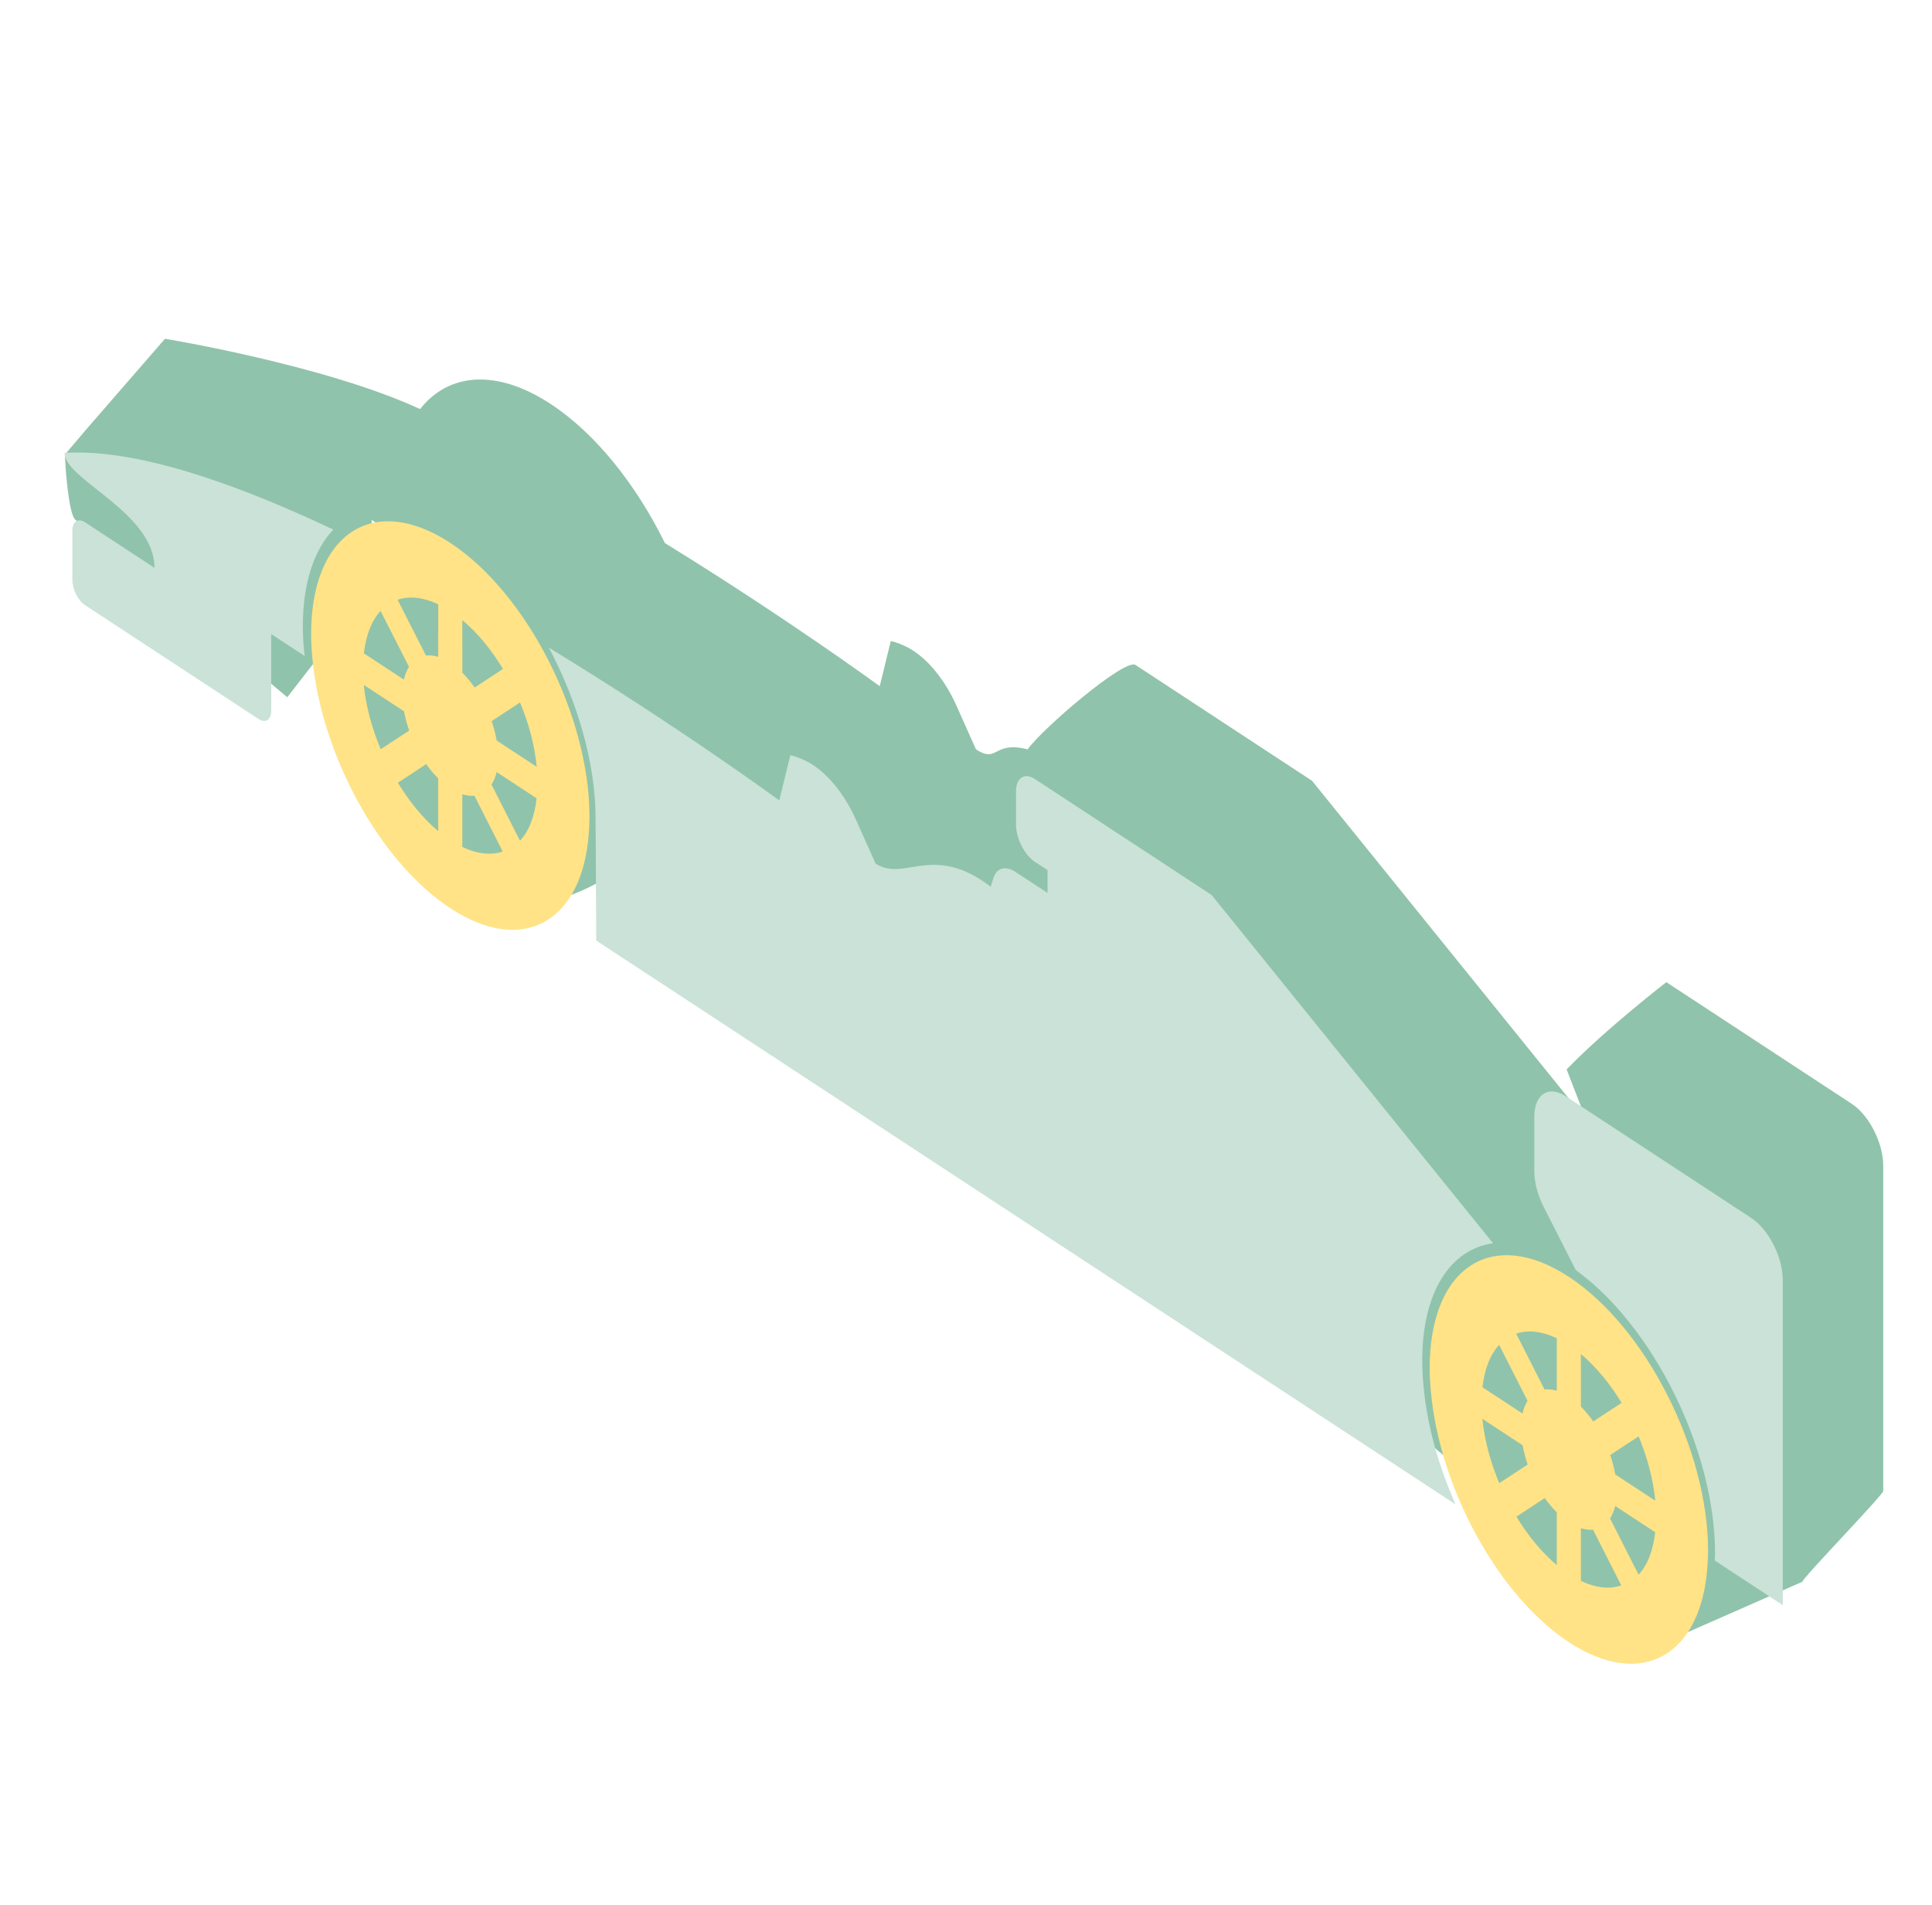
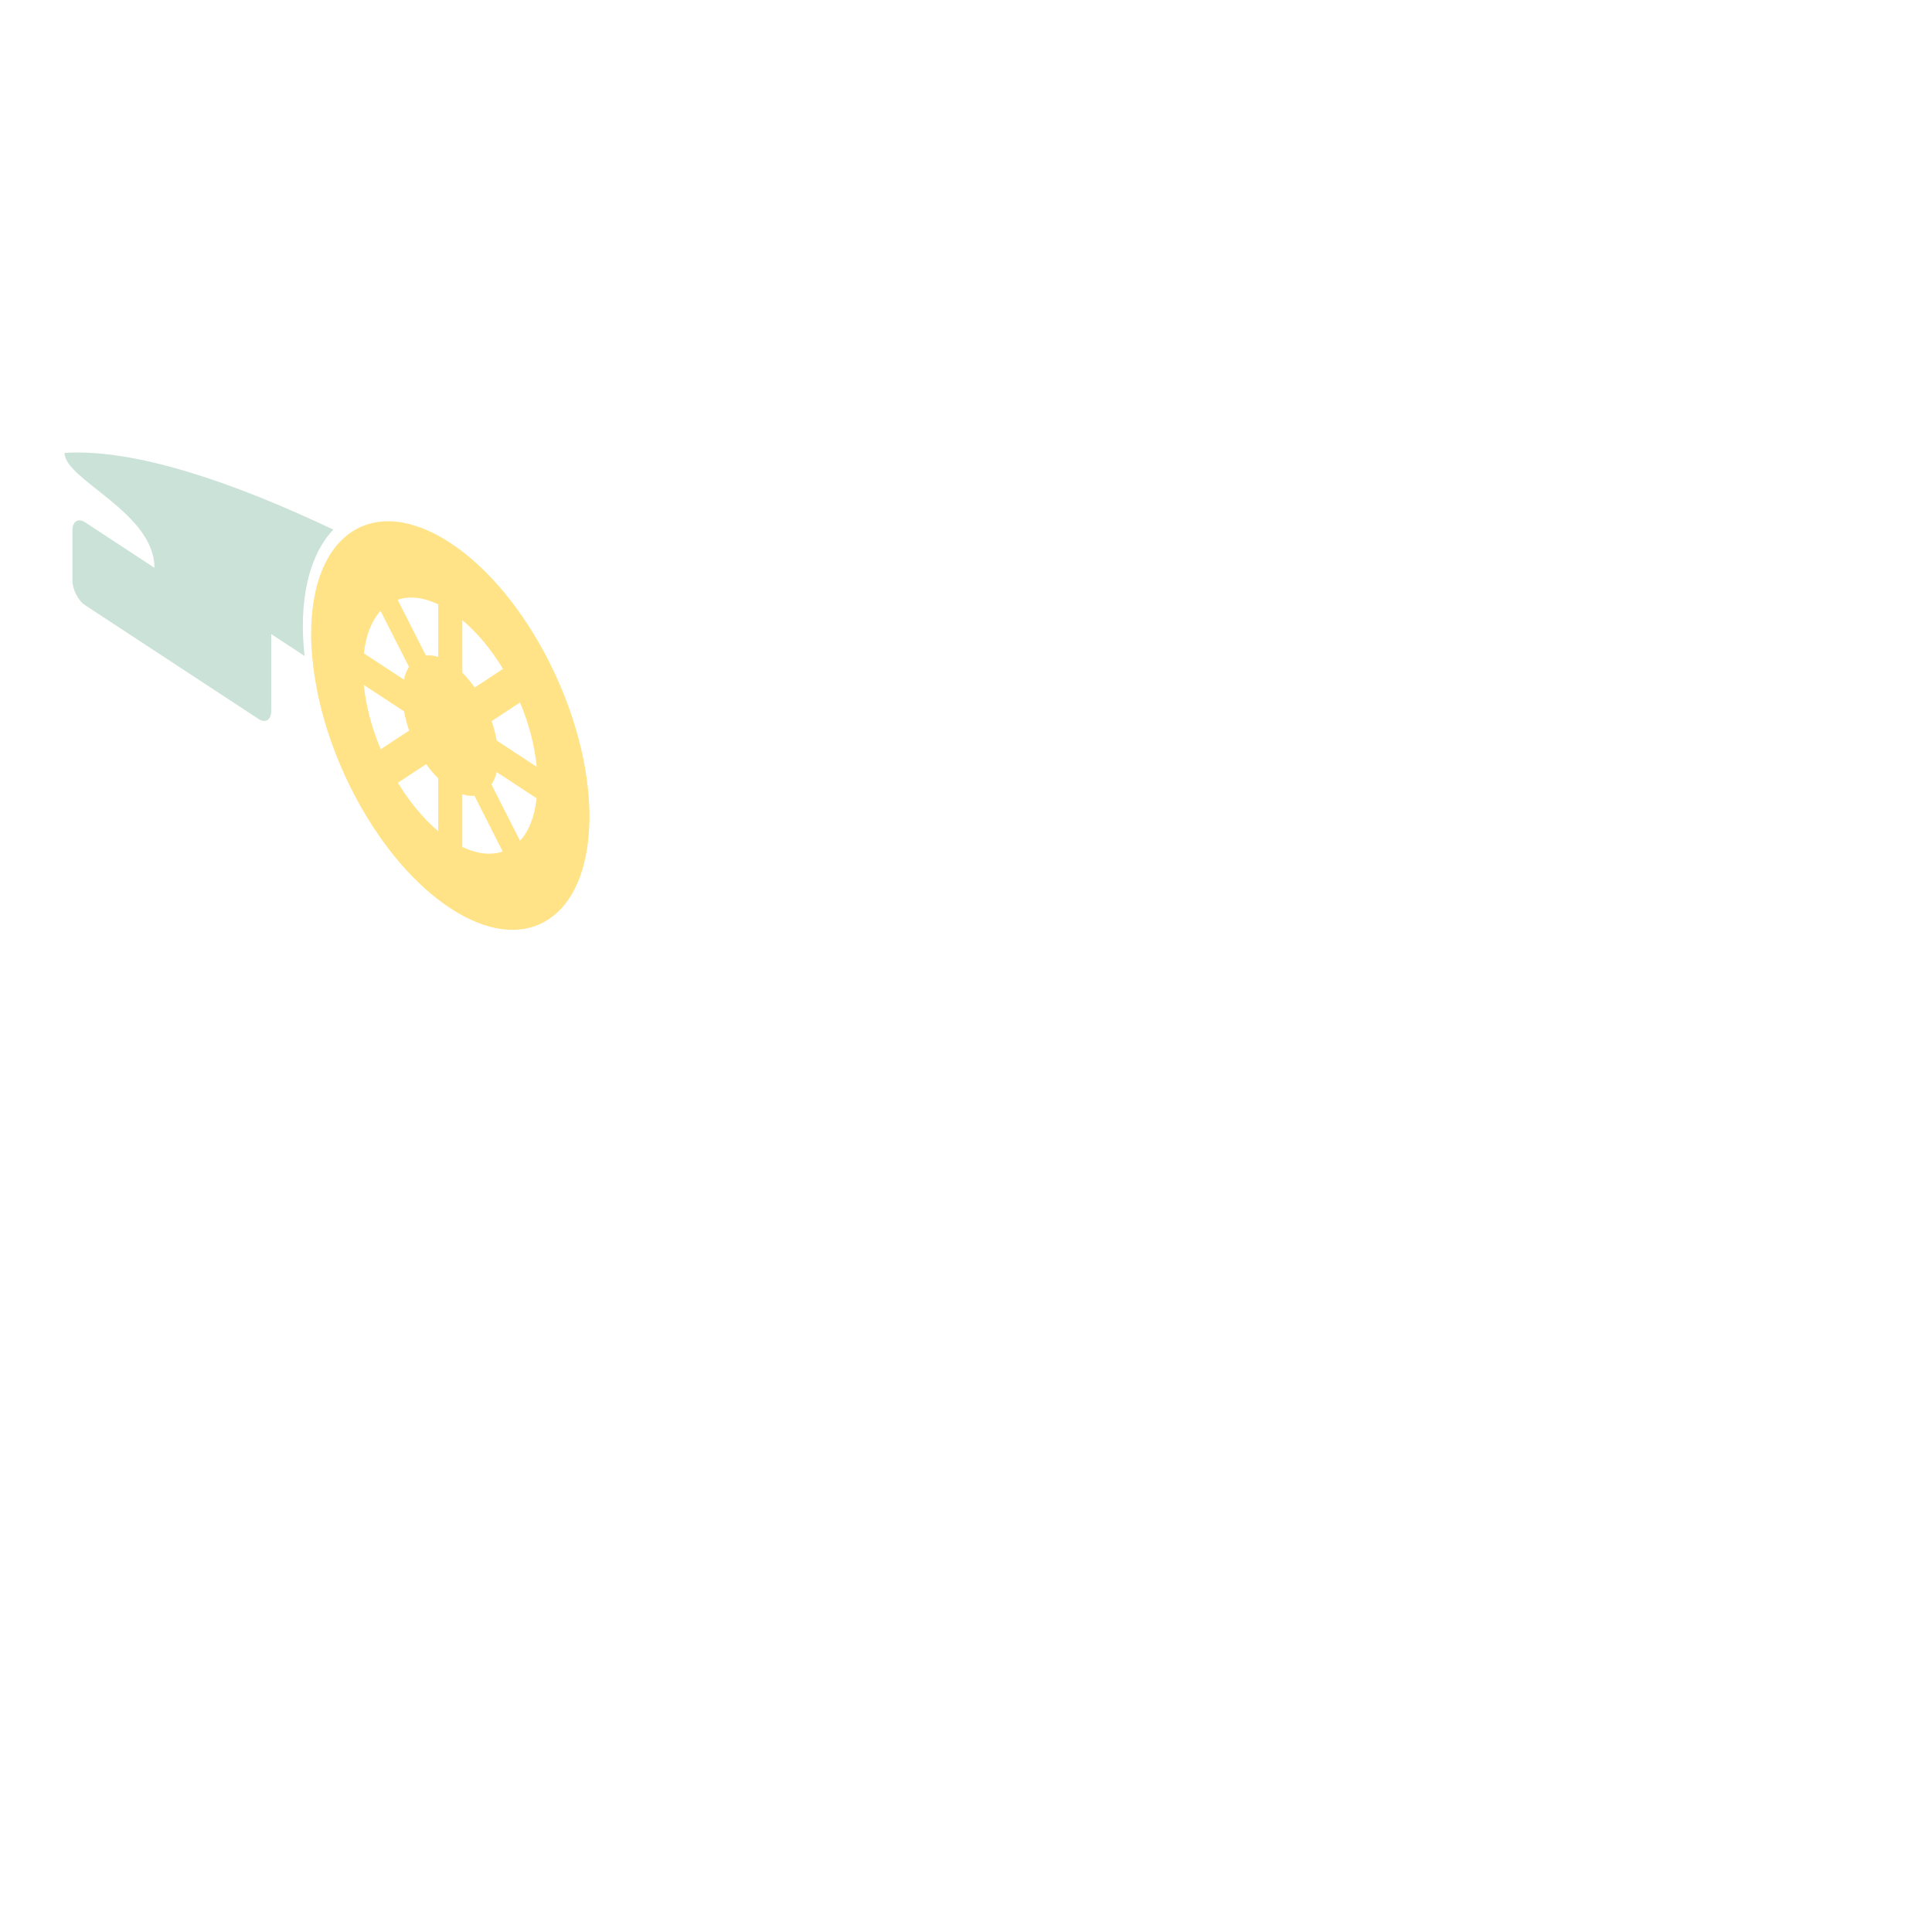
<svg xmlns="http://www.w3.org/2000/svg" width="71" height="70" viewBox="0 0 71 70" fill="none">
-   <path d="M6.063 12.449C6.063 12.449 11.918 13.408 15.438 15.032C16.483 13.704 18.244 13.539 20.238 14.847C21.89 15.931 23.379 17.813 24.436 19.958C28.919 22.721 32.299 25.194 32.33 25.216L32.736 23.558C32.958 23.605 33.176 23.695 33.38 23.804C34.053 24.164 34.713 24.956 35.144 25.921L35.867 27.538C36.679 28.07 36.5 27.207 37.765 27.538C38.32 26.758 41.342 24.182 41.728 24.435L48.218 28.694L58.294 41.162L57.572 39.299C59.027 37.798 61.237 36.093 61.237 36.093L68.05 40.563C68.69 40.983 69.21 42.005 69.208 42.846V54.792C69.204 54.937 66.244 57.987 66.234 58.128L61.36 60.272C61.36 60.272 55.132 56.9 54.102 54.368L25.604 30.369C25.604 30.363 25.6 29.716 25.595 28.914C24.721 31.094 20.177 34.409 17.76 32.823C8.769 25.078 14.846 23.644 14.486 19.65L14.485 19.648L13.659 19.106V21.92C13.659 22.258 13.451 22.395 13.193 22.225L10.558 25.622L2.777 19.106C2.519 18.937 2.387 17.04 2.387 16.702L3.127 15.83L6.063 12.449Z" fill="#90C3AB" />
  <path d="M16.547 19.95C13.724 18.098 11.433 19.598 11.433 23.308C11.433 23.595 11.451 23.887 11.479 24.181C11.796 27.7 13.942 31.667 16.548 33.376C19.227 35.134 21.419 33.873 21.642 30.579C21.654 30.398 21.664 30.213 21.664 30.021C21.664 26.311 19.373 21.804 16.547 19.95ZM13.985 22.451L15.03 24.505C14.948 24.636 14.884 24.792 14.844 24.975L13.373 24.01C13.449 23.328 13.663 22.803 13.985 22.451ZM13.369 25.17L14.849 26.141C14.892 26.376 14.953 26.612 15.036 26.848L13.99 27.533C13.667 26.762 13.447 25.949 13.369 25.17ZM16.104 30.543C15.552 30.081 15.047 29.463 14.622 28.765L15.662 28.08C15.797 28.274 15.949 28.45 16.104 28.605V30.543ZM16.104 24.138C15.945 24.089 15.794 24.075 15.653 24.09L14.613 22.041C15.04 21.893 15.549 21.945 16.105 22.208L16.104 24.138ZM16.99 22.789C17.549 23.258 18.057 23.873 18.485 24.582L17.444 25.265C17.304 25.066 17.152 24.881 16.991 24.72L16.99 22.789ZM16.99 31.124V29.188C17.148 29.236 17.297 29.258 17.435 29.242L18.474 31.293C18.049 31.435 17.545 31.389 16.99 31.124ZM19.11 30.896L18.062 28.832C18.142 28.703 18.209 28.555 18.252 28.373L19.721 29.337C19.643 30.015 19.434 30.55 19.11 30.896ZM18.252 27.212C18.212 26.976 18.148 26.735 18.068 26.5L19.111 25.815C19.435 26.59 19.648 27.395 19.724 28.179L18.252 27.212Z" fill="#FFE386" />
-   <path d="M57.654 46.921C54.831 45.069 52.54 46.568 52.54 50.279C52.54 50.565 52.558 50.857 52.586 51.152C52.903 54.67 55.049 58.637 57.654 60.347C60.334 62.105 62.526 60.843 62.748 57.55C62.761 57.368 62.771 57.184 62.771 56.991C62.771 53.282 60.48 48.775 57.654 46.921ZM55.092 49.422L56.136 51.476C56.055 51.606 55.991 51.762 55.951 51.946L54.48 50.98C54.556 50.298 54.77 49.773 55.092 49.422ZM54.476 52.14L55.956 53.112C55.999 53.347 56.06 53.582 56.142 53.819L55.097 54.503C54.773 53.733 54.554 52.92 54.476 52.14ZM57.211 57.514C56.659 57.051 56.154 56.434 55.729 55.736L56.769 55.051C56.904 55.244 57.056 55.421 57.211 55.576V57.514ZM57.211 51.108C57.052 51.06 56.901 51.045 56.76 51.061L55.72 49.011C56.147 48.863 56.656 48.916 57.212 49.179L57.211 51.108ZM58.097 49.759C58.656 50.228 59.164 50.844 59.592 51.553L58.551 52.236C58.411 52.036 58.259 51.851 58.098 51.69L58.097 49.759ZM58.097 58.095V56.159C58.255 56.207 58.404 56.228 58.542 56.212L59.581 58.263C59.156 58.405 58.652 58.359 58.097 58.095ZM60.217 57.866L59.169 55.802C59.248 55.673 59.316 55.525 59.359 55.344L60.828 56.308C60.75 56.985 60.541 57.521 60.217 57.866ZM59.359 54.182C59.319 53.946 59.255 53.706 59.175 53.47L60.218 52.785C60.541 53.56 60.755 54.366 60.831 55.149L59.359 54.182Z" fill="#FFE386" />
-   <path d="M52.266 50.014C52.266 47.455 53.314 45.904 54.87 45.689L44.526 32.889L38.036 28.631C37.65 28.378 37.337 28.583 37.337 29.091V30.298C37.337 30.805 37.649 31.422 38.036 31.675L38.497 31.977V32.814L37.319 32.042C36.949 31.799 36.618 31.893 36.503 32.279L36.409 32.585C34.266 30.952 33.247 32.436 32.176 31.733L31.453 30.116C31.021 29.151 30.362 28.359 29.689 27.999C29.484 27.89 29.266 27.801 29.044 27.753L28.638 29.412C28.638 29.412 24.956 26.715 20.169 23.8C21.223 25.781 21.887 28.049 21.887 30.084C21.887 30.285 21.912 34.564 21.912 34.564L53.49 55.283C52.865 53.876 52.443 52.374 52.313 50.931C52.283 50.599 52.266 50.294 52.266 50.014Z" fill="#CAE2D7" />
  <path d="M11.129 23.023C11.129 21.405 11.55 20.195 12.25 19.462C8.551 17.712 4.957 16.481 2.372 16.644C2.372 17.631 5.676 18.828 5.676 20.867L3.127 19.194C2.87 19.025 2.661 19.161 2.661 19.499V21.322C2.661 21.659 2.869 22.07 3.127 22.239L9.501 26.421C9.759 26.59 9.967 26.454 9.967 26.116V23.301L11.197 24.108C11.191 24.052 11.181 23.996 11.176 23.939C11.145 23.607 11.129 23.303 11.129 23.023Z" fill="#CAE2D7" />
-   <path d="M64.358 44.759L57.545 40.289C56.904 39.868 56.385 40.209 56.385 41.049V43.043C56.385 43.446 56.507 43.914 56.724 44.342L57.91 46.675C60.753 48.724 63.026 53.298 63.026 57.073C63.026 57.166 63.018 57.256 63.015 57.346L65.516 58.987V47.042C65.518 46.201 64.998 45.179 64.358 44.759Z" fill="#CAE2D7" />
</svg>